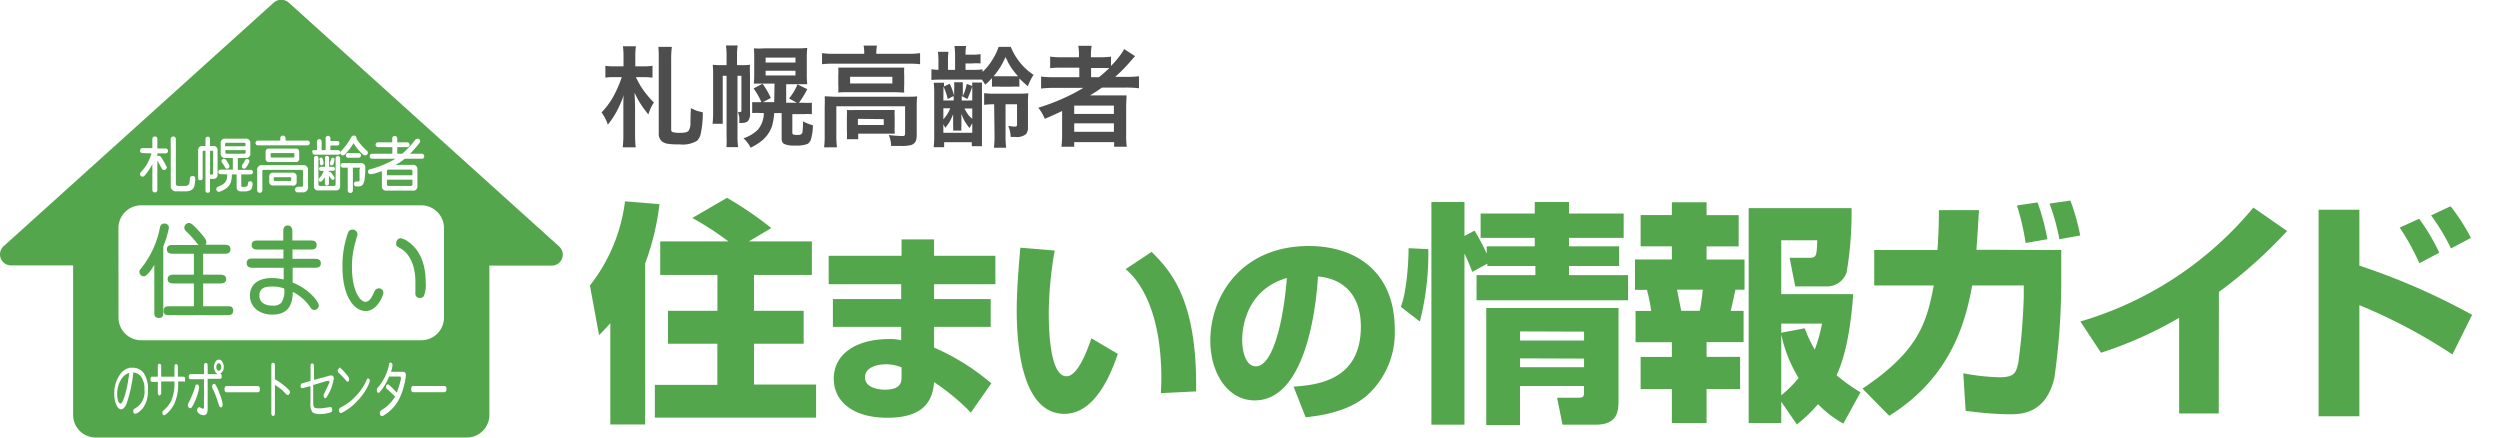
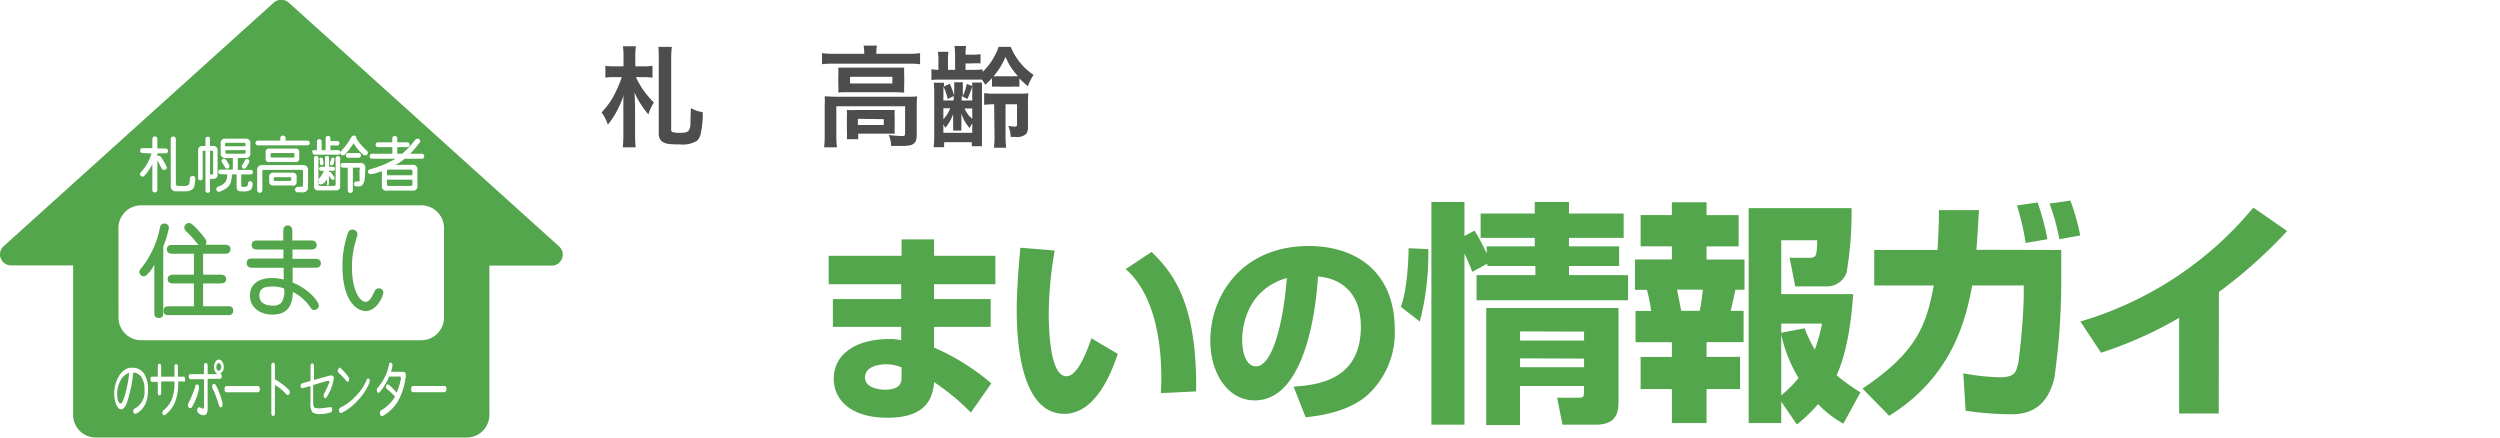
<svg xmlns="http://www.w3.org/2000/svg" id="logo" viewBox="0 0 320 56">
  <defs>
    <style>.cls-1{fill:#53a64b;}.cls-2{fill:#4d4d4d;}</style>
  </defs>
  <title>logo</title>
  <path class="cls-1" d="M49.74,23.8h2.84a.19.19,0,0,0,.21-.21V23H49.53v.58A.19.19,0,0,0,49.74,23.8Z" />
  <path class="cls-1" d="M37.13,22.68H35.19a.13.13,0,0,0-.15.15V23a.14.14,0,0,0,.15.16h1.94a.14.14,0,0,0,.15-.16v-.21A.13.13,0,0,0,37.13,22.68Z" />
  <path class="cls-1" d="M31.44,19.5v-.28H28.85v.28a.17.17,0,0,0,.19.18h2.21C31.38,19.68,31.44,19.62,31.44,19.5Z" />
  <path class="cls-1" d="M31.44,18.47a.17.17,0,0,0-.19-.19H29a.17.17,0,0,0-.19.19v.25h2.59Z" />
  <path class="cls-1" d="M52.79,21.92a.19.19,0,0,0-.21-.21H49.74a.19.19,0,0,0-.21.21v.51h3.26Z" />
  <path class="cls-1" d="M27.08,22.32l.12,0c.05,0,.08,0,.08-.09V19.44c0-.1-.05-.15-.14-.15h-.25v3.07a.38.38,0,0,1,.16,0Z" />
  <path class="cls-1" d="M34.77,20.16h2.78c.08,0,.13,0,.13-.11v-.34c0-.08,0-.12-.13-.12H34.77c-.08,0-.13,0-.13.12v.34C34.64,20.12,34.69,20.16,34.77,20.16Z" />
  <path class="cls-1" d="M21.36,31.91q0,.57.72.57h2.74v2.68H22.18c-.59,0-.72.3-.72.56s.09.56.72.56h2.64V39.2H21.65c-.25,0-.72,0-.72.59s.52.55.72.55h7.5c.23,0,.7,0,.7-.59s-.49-.55-.7-.55H26V36.28h2.23c.59,0,.72-.3.72-.56s-.13-.56-.72-.56H26V32.48H28.8c.58,0,.7-.31.7-.57s-.09-.58-.7-.58H26.29a.57.57,0,0,0,.13-.36c0-.26-.27-.61-.87-1.3l-.12-.13c-.73-.8-1-1-1.26-1a.63.63,0,0,0-.58.59.68.68,0,0,0,.3.53A14.33,14.33,0,0,1,25.11,31l.3.36H22.08C21.49,31.33,21.36,31.64,21.36,31.91Z" />
  <path class="cls-1" d="M18.4,35.37c.37,0,1-.82,1.35-1.48V40c0,.26,0,.7.6.7s.55-.49.55-.7V31.54a12.19,12.19,0,0,0,.72-2.37.55.55,0,0,0-.59-.56c-.21,0-.49.1-.57.58a11.89,11.89,0,0,1-2.34,5.09l-.06.07c-.14.18-.22.28-.22.43A.58.58,0,0,0,18.4,35.37Z" />
  <path class="cls-1" d="M32.31,34.28l4,0,0,1.5a6.06,6.06,0,0,0-1.51-.19c-1.76,0-2.81.84-2.81,2.25s1.16,2.43,2.88,2.43c2.33,0,2.58-1.72,2.61-2.91a6,6,0,0,1,2.3,2.06.54.54,0,0,0,.43.26.6.6,0,0,0,.6-.57c0-.5-1.29-2.14-3.35-2.94l0-1.9,2.91,0c.18,0,.7,0,.7-.57,0-.38-.24-.57-.71-.57l-2.92,0V31.94l2.37,0c.2,0,.72,0,.72-.57s-.51-.59-.73-.59h0l-2.38,0V29.59c0-.63-.36-.73-.58-.73-.58,0-.58.56-.58.74v1.19l-3.33,0c-.2,0-.72,0-.72.56s.5.59.72.59h0l3.35,0,0,1.15-4,0c-.21,0-.7,0-.7.59S32.13,34.27,32.31,34.28ZM36,38.77a1.44,1.44,0,0,1-1.09.35c-.64,0-1.71-.17-1.71-1.3s1.05-1.14,1.67-1.14a4,4,0,0,1,1.5.25A2.65,2.65,0,0,1,36,38.77Z" />
  <path class="cls-1" d="M46.81,39.81c1.48,0,2.26-2,2.26-2.34a.55.55,0,0,0-.57-.56c-.39,0-.51.27-.66.58-.35.8-.67,1.14-1.07,1.14-.69,0-1.72-1.41-1.72-4.45a11.12,11.12,0,0,1,.51-3.41c0-.12.07-.28.11-.42a1.27,1.27,0,0,0,.09-.38.59.59,0,0,0-.39-.53.61.61,0,0,0-.8.28,12.46,12.46,0,0,0-.73,4.48C43.84,38.05,45.38,39.81,46.81,39.81Z" />
-   <path class="cls-1" d="M51.17,31.74c1.27.67,2,2.28,2,4.29,0,.31,0,.7,0,1,0,0,0,.11,0,.19s0,.27,0,.32a.54.54,0,0,0,.54.6.62.62,0,0,0,.52-.21h0a3.48,3.48,0,0,0,.26-1.74c0-2.45-.76-4.23-2.27-5.28a2.54,2.54,0,0,0-.93-.42.6.6,0,0,0-.57.62C50.65,31.46,50.87,31.58,51.17,31.74Z" />
-   <path class="cls-1" d="M71.53,31.51,37,.37A1.46,1.46,0,0,0,35,.37L.47,31.51a1.41,1.41,0,0,0,1,2.46H9.36V53.13A2.89,2.89,0,0,0,12.27,56H59.73a2.89,2.89,0,0,0,2.91-2.87V34h7.92A1.41,1.41,0,0,0,71.53,31.51ZM47.31,21.68a12.45,12.45,0,0,0,3.31-1.36h-3a.28.28,0,0,1-.3-.3c0-.21.11-.33.3-.34h2.6v-.85H48.44a.31.31,0,1,1,0-.61h1.77v-.5a.3.3,0,0,1,.31-.31.3.3,0,0,1,.33.31v.5h1.33a.31.31,0,0,1,0,.61H50.85v.85h.63a11.28,11.28,0,0,0,1.67-1.79.52.52,0,0,1,.3-.14.33.33,0,0,1,.34.33.35.35,0,0,1-.06.17,15.77,15.77,0,0,1-1.24,1.43H54c.19,0,.29.13.3.34a.28.28,0,0,1-.3.3H51.8a6.91,6.91,0,0,1-.68.5l-.49.28h2.19a.54.54,0,0,1,.61.61V23.8a.53.53,0,0,1-.61.6H49.5a.54.54,0,0,1-.62-.6V21.91l-.93.3a3.84,3.84,0,0,1-.51.08c-.22,0-.33-.14-.34-.33A.33.33,0,0,1,47.31,21.68Zm-3.63-2.36A8.63,8.63,0,0,0,45,17.5a.41.41,0,0,1,.33-.15.34.34,0,0,1,.3.3.31.31,0,0,1,0,.1s0,0,0,0A7.26,7.26,0,0,0,47,19.32a.4.4,0,0,1,.09.24.35.35,0,0,1-.31.33.64.64,0,0,1-.3-.09,6.28,6.28,0,0,1-1.22-1.47,9.42,9.42,0,0,1-1.11,1.45.5.5,0,0,1-.27.11.31.31,0,0,1-.31-.3A.39.39,0,0,1,43.68,19.32ZM46,21.46h-.83v2.91a.33.33,0,0,1-.66,0V21.46h-.61a.3.3,0,0,1,0-.6h2.21a.57.57,0,0,1,.65.63,11.06,11.06,0,0,1-.07,1.26,1.76,1.76,0,0,1-.25.87.57.57,0,0,1-.47.24l-.4,0a.34.34,0,0,1-.27-.27c0-.23.13-.35.34-.36h0l.29,0s.06,0,.09-.12a2.07,2.07,0,0,0,0-.47q0-.39,0-1C46.15,21.52,46.1,21.46,46,21.46Zm-1.73-1.57a.28.28,0,0,1,.3-.3h1.34a.3.3,0,1,1,0,.6H44.58A.28.28,0,0,1,44.28,19.89ZM41,23.8h1.73a.21.21,0,0,0,.23-.24V20.29c0-.2.09-.3.28-.3a.27.27,0,0,1,.3.3V23.8a.51.51,0,0,1-.58.57h-2.2a.5.5,0,0,1-.57-.57V20.26a.27.27,0,0,1,.3-.3q.27,0,.27.3v3.3A.21.21,0,0,0,41,23.8Zm.09-1.94a.23.23,0,0,1-.24-.24c0-.17.09-.27.24-.27h.51V20.19c0-.15.1-.23.28-.23a.22.22,0,0,1,.24.23v1.16h.51c.16,0,.24.1.24.27s-.08.23-.24.24H42.1V22h.06a.37.37,0,0,1,.22.09,2.27,2.27,0,0,1,.21.28l.18.26a.32.32,0,0,1,.06.18.22.22,0,0,1-.22.21.24.24,0,0,1-.2-.09l-.19-.27-.12-.17v1a.23.23,0,0,1-.24.25c-.18,0-.27-.09-.28-.25v-.8a3.09,3.09,0,0,1-.36.47.3.3,0,0,1-.21.1A.22.22,0,0,1,40.8,23a.49.49,0,0,1,0-.12,2.45,2.45,0,0,0,.38-.47,3.74,3.74,0,0,0,.26-.53Zm-.21-1.48a.22.22,0,0,1,.21-.22.24.24,0,0,1,.21.16,2.46,2.46,0,0,1,.11.45c0,.1,0,.16,0,.19a.24.24,0,0,1-.47,0,1.61,1.61,0,0,0,0-.26,1,1,0,0,0,0-.21A.3.3,0,0,1,40.86,20.38Zm1.36.58a.22.22,0,0,1,0-.1c0-.1.09-.27.16-.51a.19.19,0,0,1,.2-.16c.14,0,.21.07.22.19s-.08.42-.12.58-.14.2-.24.2S42.22,21.09,42.22,21Zm-2-1.74h.33V18.11a.3.3,0,1,1,.6,0v1.11h.51V17.75a.31.31,0,1,1,.61,0v.3h.88a.26.26,0,0,1,.27.27q0,.29-.27.3h-.88v.6h1a.28.28,0,0,1,.28.31.27.27,0,0,1-.28.27h-3a.26.26,0,0,1-.28-.27C39.9,19.33,40,19.23,40.17,19.22ZM33,18h2.88v-.3a.31.31,0,0,1,.33-.34.33.33,0,0,1,.34.34V18h2.81a.3.3,0,1,1,0,.6H33a.3.3,0,1,1,0-.6Zm5.15,5.9h0l.48,0a.13.13,0,0,0,.15-.15V21.92a.16.16,0,0,0-.18-.18H33.77a.17.17,0,0,0-.19.18v2.43a.33.33,0,0,1-.66,0V21.8a.59.59,0,0,1,.66-.67h5.19a.59.59,0,0,1,.66.67v2.09a.64.64,0,0,1-.72.73l-.7,0a.36.36,0,0,1-.24-.33A.34.34,0,0,1,38.1,23.92Zm-.72-.16H35a.47.47,0,0,1-.54-.53v-.58A.48.48,0,0,1,35,22.1h2.43a.48.48,0,0,1,.54.55v.58A.47.47,0,0,1,37.38,23.76ZM34,20.29v-.82a.4.4,0,0,1,.46-.45h3.38a.4.4,0,0,1,.46.45v.82a.4.4,0,0,1-.46.45H34.47A.4.4,0,0,1,34,20.29Zm-5.79,2a.26.26,0,0,1-.27-.27c0-.2.1-.3.27-.31H29.8V20.22h-.95a.53.53,0,0,1-.6-.6V18.35a.53.53,0,0,1,.6-.6h2.59a.53.53,0,0,1,.6.6v1.27a.53.53,0,0,1-.6.6h-1v1.52H32.1c.17,0,.26.11.27.31a.26.26,0,0,1-.27.27H30.88v1.41a.17.17,0,0,0,.19.19h.18a.69.69,0,0,0,.34-.07c.08,0,.12-.14.15-.35a.27.27,0,0,1,.3-.3q.28,0,.3.39a2.65,2.65,0,0,1-.08.43.54.54,0,0,1-.29.35,1.57,1.57,0,0,1-.72.13h-.4c-.38,0-.56-.19-.56-.58v-1.6h-.61a3.15,3.15,0,0,1-.1.85,1.53,1.53,0,0,1-.22.53,1.64,1.64,0,0,1-.46.45,4.31,4.31,0,0,1-.68.35.53.53,0,0,1-.24.06.39.39,0,0,1-.3-.3.38.38,0,0,1,.24-.37,4.33,4.33,0,0,0,.52-.24A1.22,1.22,0,0,0,29,23a2.31,2.31,0,0,0,.08-.68Zm.13-1.7a.38.38,0,0,1,.3-.27.45.45,0,0,1,.27.11c.07.1.15.22.22.34s.15.24.18.3a.61.61,0,0,1,.06.25.3.3,0,0,1-.31.27.27.27,0,0,1-.24-.13c0-.08-.11-.18-.17-.3s-.12-.18-.16-.26A.52.52,0,0,1,28.35,20.62Zm3.57.06a.18.18,0,0,1,0,.06,3,3,0,0,1-.42.75.32.32,0,0,1-.27.13.29.29,0,0,1-.27-.3l.06-.19a2.8,2.8,0,0,0,.3-.48.37.37,0,0,1,.37-.27C31.83,20.39,31.92,20.49,31.92,20.68Zm-6.55-1.39a.51.51,0,0,1,.58-.57h.36v-.91a.27.27,0,0,1,.3-.28.26.26,0,0,1,.28.28v.91h.39a.51.51,0,0,1,.58.57v3.06a.51.51,0,0,1-.58.57,1.42,1.42,0,0,1-.33,0h-.06V24.4a.25.25,0,0,1-.28.27.26.26,0,0,1-.3-.27V19.29h-.2c-.11,0-.16.05-.16.15V22.8q0,.27-.3.27c-.19,0-.28-.09-.28-.27Zm-3.51-1.46a.33.33,0,0,1,.66,0v5.7c0,.2.1.3.31.3h.91a.57.57,0,0,0,.4-.15c.09-.06.15-.32.18-.79q0-.32.36-.33T25,23a7.09,7.09,0,0,1-.1.71.81.81,0,0,1-.33.57,1.45,1.45,0,0,1-.84.21H22.58a.65.65,0,0,1-.72-.74Zm-3.61,1.79a.28.28,0,0,1-.3-.3q0-.32.3-.33H19.5V17.78a.31.31,0,0,1,.34-.31.29.29,0,0,1,.3.31V19h1.05a.3.3,0,0,1,.31.33.29.29,0,0,1-.31.3H20.14V20a.35.35,0,0,1,.14-.06.44.44,0,0,1,.3.12,5.23,5.23,0,0,1,.38.6,3.38,3.38,0,0,1,.29.55.36.36,0,0,1,.1.23.32.32,0,0,1-.33.31.34.34,0,0,1-.28-.12l-.31-.57-.29-.52v3.79a.29.29,0,0,1-.3.3c-.22,0-.33-.12-.34-.3V21l-.05.1a6.22,6.22,0,0,1-.92,1.35.36.36,0,0,1-.28.16.34.34,0,0,1-.33-.3.66.66,0,0,1,.06-.22A6.78,6.78,0,0,0,18.82,21a7.15,7.15,0,0,0,.56-1.3.13.13,0,0,0,0-.06Zm-3.08,9.57a2.91,2.91,0,0,1,2.91-2.88H53.92a2.91,2.91,0,0,1,2.91,2.88V40.68a2.9,2.9,0,0,1-2.91,2.87H18.08a2.9,2.9,0,0,1-2.91-2.87Zm3.37,22.67a2.33,2.33,0,0,1-1,1.06.65.65,0,0,1-.23.07.2.2,0,0,1-.18-.09.53.53,0,0,1-.06-.24.32.32,0,0,1,.18-.33,2.4,2.4,0,0,0,1.25-2.4,2.75,2.75,0,0,0-.43-1.69,1.42,1.42,0,0,0-1-.54,17.32,17.32,0,0,1-.86,4c-.21.48-.45.72-.69.72s-.43-.18-.6-.54a3.06,3.06,0,0,1-.28-1.34,4.18,4.18,0,0,1,.73-2.58,2.09,2.09,0,0,1,1.25-.86h.38a1.71,1.71,0,0,1,1.46.77A3.69,3.69,0,0,1,18.94,50,4.06,4.06,0,0,1,18.54,51.86Zm5-3h-.72v.21a6.25,6.25,0,0,1-.5,2.66,4,4,0,0,1-1.11,1.36.39.39,0,0,1-.19.09.17.17,0,0,1-.16-.09.42.42,0,0,1-.06-.21.36.36,0,0,1,.12-.31,3.71,3.71,0,0,0,1-1.23,5.32,5.32,0,0,0,.42-2.27v-.21h-1.7v1.44c0,.21-.08.32-.21.34s-.22-.13-.22-.34V48.88h-.72c-.15,0-.22-.11-.22-.34s.07-.33.22-.33h.72V46.89c0-.22.08-.33.22-.33s.2.11.21.33v1.32h1.7V46.92c0-.21.08-.31.22-.31s.22.1.22.31v1.29h.72c.13,0,.2.11.2.33S23.67,48.88,23.54,48.88Zm.76,3.38a.21.21,0,0,1-.18-.12.38.38,0,0,1-.06-.24.57.57,0,0,1,.08-.28,7.13,7.13,0,0,0,.46-1A8.05,8.05,0,0,0,25,49.45c0-.16.09-.24.22-.24s.12,0,.2.12a.49.49,0,0,1,.06.25c0,.05,0,.21-.08.48a7.48,7.48,0,0,1-.8,2A.34.34,0,0,1,24.3,52.26Zm4.2-.42c0,.23-.07.35-.22.35h0c-.1,0-.18-.09-.24-.26-.19-.6-.31-.94-.34-1a6.7,6.7,0,0,0-.41-1,.73.73,0,0,1-.12-.38.39.39,0,0,1,.07-.28.21.21,0,0,1,.16-.09.28.28,0,0,1,.21.13,6.06,6.06,0,0,1,.52,1.16,6.6,6.6,0,0,1,.39,1.34Zm0-4.29a.73.73,0,0,1-.33.34c.14,0,.21.11.22.32s-.09.33-.23.33H26.58v3.87c0,.51-.16.77-.5.79a1,1,0,0,1-.7-.3.46.46,0,0,1-.15-.34.41.41,0,0,1,.07-.25c.05-.08.1-.12.17-.12a.34.34,0,0,1,.13,0,.92.92,0,0,0,.39.18c.07,0,.11-.09.12-.22V48.54H24.4q-.24,0-.24-.33c0-.22.08-.32.24-.32h1.71V46.81c0-.23.08-.35.24-.35s.23.12.23.35v1.08h1.28a.73.73,0,0,1-.33-.34,1.21,1.21,0,0,1-.14-.58,1.13,1.13,0,0,1,.19-.65.48.48,0,0,1,.88,0,1.13,1.13,0,0,1,.18.65A1.21,1.21,0,0,1,28.51,47.55ZM33,50.21h-4c-.17,0-.26-.13-.26-.39s.09-.4.26-.4h4c.18,0,.26.14.26.4S33.19,50.21,33,50.21Zm4,.25c0,.07-.08.1-.18.1s-.1,0-.19-.11L36.19,50a5.6,5.6,0,0,0-1-.72V52.9c0,.22-.07.33-.22.34s-.24-.12-.24-.34V46.77c0-.23.07-.34.22-.34s.24.11.24.34v1.77A8.54,8.54,0,0,1,37,49.93a.42.42,0,0,1,.12.3A.7.7,0,0,1,37,50.46Zm5-1.7-.16,0-1.75.52v2.22c0,.38.07.61.2.7a2.21,2.21,0,0,0,.66.07,4.86,4.86,0,0,0,.78-.09l.57-.07a.2.2,0,0,1,.15.06.37.37,0,0,1,.07.27q0,.28-.18.33A4.17,4.17,0,0,1,41,53a1.7,1.7,0,0,1-1-.22,1.82,1.82,0,0,1-.26-1.21V49.42l-1.05.27c-.11,0-.17-.07-.21-.19s0-.09,0-.15.06-.26.18-.28l1.09-.31v-1.9c0-.23.07-.34.2-.34s.24.11.24.34v1.77l1.83-.5a1.18,1.18,0,0,1,.36-.07c.24,0,.35.13.35.39a6,6,0,0,1-.89,2.33c-.06.12-.12.18-.19.19a.18.18,0,0,1-.16-.09.44.44,0,0,1-.06-.25.54.54,0,0,1,.07-.26c.26-.52.48-1,.66-1.4a.27.27,0,0,0,0-.12A.08.08,0,0,0,42.06,48.76Zm1.34-1.59a.18.18,0,0,1,.16-.11s.07,0,.11.08a6.28,6.28,0,0,1,1,1.13.46.46,0,0,1,.08.27.39.39,0,0,1-.11.31l-.09,0a.24.24,0,0,1-.16-.09,9.73,9.73,0,0,0-1-1.06.42.42,0,0,1-.11-.31A.54.54,0,0,1,43.4,47.17ZM47.28,49a7.22,7.22,0,0,1-1.57,2.35,6.87,6.87,0,0,1-2,1.51l-.11,0a.28.28,0,0,1-.21-.22s0-.09,0-.15a.38.38,0,0,1,.22-.34,6.4,6.4,0,0,0,1.89-1.41,6.52,6.52,0,0,0,1.43-2.11c.05-.12.11-.19.18-.19a.23.23,0,0,1,.2.15.41.41,0,0,1,0,.19A.5.5,0,0,1,47.28,49Zm4.61-.49a8.32,8.32,0,0,1-1,2.93A5.35,5.35,0,0,1,49,53.24a.3.3,0,0,1-.14,0,.19.19,0,0,1-.16-.09.48.48,0,0,1,.1-.64,4.87,4.87,0,0,0,1.77-1.75q-.72-.73-1-.93a.44.44,0,0,1-.16-.33.32.32,0,0,1,.09-.24.14.14,0,0,1,.12-.06.35.35,0,0,1,.16.06,9,9,0,0,1,1,1,10.84,10.84,0,0,0,.54-1.76s0-.07,0-.1,0-.2-.13-.2H49.8a6.64,6.64,0,0,1-1.21,2,.16.16,0,0,1-.28,0,.54.54,0,0,1-.08-.28.36.36,0,0,1,.1-.27,6.37,6.37,0,0,0,1.47-3q0-.24.21-.24a.21.21,0,0,1,.17.12.37.37,0,0,1,.06.21,4.2,4.2,0,0,1-.19.85h1.39a.79.79,0,0,1,.34.05c.11.06.17.19.17.4A2,2,0,0,1,51.89,48.52Zm5,1.69h-4c-.17,0-.26-.13-.26-.39s.09-.4.26-.4h4c.18,0,.26.14.26.4S57,50.21,56.84,50.21Z" />
+   <path class="cls-1" d="M71.53,31.51,37,.37A1.46,1.46,0,0,0,35,.37L.47,31.51a1.41,1.41,0,0,0,1,2.46H9.36V53.13A2.89,2.89,0,0,0,12.27,56H59.73a2.89,2.89,0,0,0,2.91-2.87V34h7.92A1.41,1.41,0,0,0,71.53,31.51ZM47.31,21.68a12.45,12.45,0,0,0,3.31-1.36h-3a.28.28,0,0,1-.3-.3c0-.21.11-.33.3-.34h2.6v-.85H48.44a.31.31,0,1,1,0-.61h1.77v-.5a.3.3,0,0,1,.31-.31.3.3,0,0,1,.33.31v.5h1.33a.31.31,0,0,1,0,.61H50.85v.85h.63a11.28,11.28,0,0,0,1.67-1.79.52.52,0,0,1,.3-.14.33.33,0,0,1,.34.33.35.35,0,0,1-.06.17,15.77,15.77,0,0,1-1.24,1.43H54c.19,0,.29.13.3.34a.28.28,0,0,1-.3.3H51.8a6.91,6.91,0,0,1-.68.5l-.49.28h2.19a.54.54,0,0,1,.61.61V23.8a.53.53,0,0,1-.61.6H49.5a.54.54,0,0,1-.62-.6V21.91l-.93.3a3.84,3.84,0,0,1-.51.08c-.22,0-.33-.14-.34-.33A.33.33,0,0,1,47.31,21.68Zm-3.63-2.36A8.63,8.63,0,0,0,45,17.5a.41.41,0,0,1,.33-.15.34.34,0,0,1,.3.3.31.31,0,0,1,0,.1s0,0,0,0A7.26,7.26,0,0,0,47,19.32a.4.4,0,0,1,.09.24.35.35,0,0,1-.31.33.64.64,0,0,1-.3-.09,6.28,6.28,0,0,1-1.22-1.47,9.42,9.42,0,0,1-1.11,1.45.5.5,0,0,1-.27.11.31.31,0,0,1-.31-.3A.39.39,0,0,1,43.68,19.32ZM46,21.46h-.83v2.91a.33.33,0,0,1-.66,0V21.46h-.61a.3.3,0,0,1,0-.6h2.21a.57.57,0,0,1,.65.63,11.06,11.06,0,0,1-.07,1.26,1.76,1.76,0,0,1-.25.87.57.57,0,0,1-.47.24l-.4,0a.34.34,0,0,1-.27-.27c0-.23.13-.35.34-.36h0l.29,0s.06,0,.09-.12a2.07,2.07,0,0,0,0-.47q0-.39,0-1C46.15,21.52,46.1,21.46,46,21.46Zm-1.73-1.57a.28.28,0,0,1,.3-.3h1.34a.3.3,0,1,1,0,.6H44.58A.28.28,0,0,1,44.28,19.89ZM41,23.8h1.73a.21.21,0,0,0,.23-.24V20.29c0-.2.09-.3.28-.3a.27.27,0,0,1,.3.3V23.8a.51.51,0,0,1-.58.57h-2.2a.5.5,0,0,1-.57-.57V20.26a.27.27,0,0,1,.3-.3q.27,0,.27.3v3.3A.21.21,0,0,0,41,23.8Zm.09-1.94a.23.23,0,0,1-.24-.24c0-.17.09-.27.24-.27h.51V20.19c0-.15.1-.23.28-.23a.22.22,0,0,1,.24.23v1.16h.51c.16,0,.24.1.24.27s-.08.23-.24.24H42.1V22h.06a.37.37,0,0,1,.22.09,2.27,2.27,0,0,1,.21.28l.18.26a.32.32,0,0,1,.06.18.22.22,0,0,1-.22.21.24.24,0,0,1-.2-.09l-.19-.27-.12-.17v1a.23.23,0,0,1-.24.25v-.8a3.09,3.09,0,0,1-.36.47.3.3,0,0,1-.21.1A.22.22,0,0,1,40.8,23a.49.49,0,0,1,0-.12,2.45,2.45,0,0,0,.38-.47,3.74,3.74,0,0,0,.26-.53Zm-.21-1.48a.22.22,0,0,1,.21-.22.24.24,0,0,1,.21.16,2.46,2.46,0,0,1,.11.45c0,.1,0,.16,0,.19a.24.24,0,0,1-.47,0,1.61,1.61,0,0,0,0-.26,1,1,0,0,0,0-.21A.3.3,0,0,1,40.86,20.38Zm1.36.58a.22.22,0,0,1,0-.1c0-.1.09-.27.16-.51a.19.19,0,0,1,.2-.16c.14,0,.21.07.22.19s-.08.42-.12.58-.14.2-.24.2S42.22,21.09,42.22,21Zm-2-1.74h.33V18.11a.3.3,0,1,1,.6,0v1.11h.51V17.75a.31.31,0,1,1,.61,0v.3h.88a.26.26,0,0,1,.27.27q0,.29-.27.3h-.88v.6h1a.28.28,0,0,1,.28.31.27.27,0,0,1-.28.27h-3a.26.26,0,0,1-.28-.27C39.9,19.33,40,19.23,40.17,19.22ZM33,18h2.88v-.3a.31.31,0,0,1,.33-.34.33.33,0,0,1,.34.34V18h2.81a.3.3,0,1,1,0,.6H33a.3.3,0,1,1,0-.6Zm5.15,5.9h0l.48,0a.13.13,0,0,0,.15-.15V21.92a.16.16,0,0,0-.18-.18H33.77a.17.17,0,0,0-.19.18v2.43a.33.33,0,0,1-.66,0V21.8a.59.59,0,0,1,.66-.67h5.19a.59.59,0,0,1,.66.67v2.09a.64.64,0,0,1-.72.73l-.7,0a.36.36,0,0,1-.24-.33A.34.34,0,0,1,38.1,23.92Zm-.72-.16H35a.47.47,0,0,1-.54-.53v-.58A.48.48,0,0,1,35,22.1h2.43a.48.48,0,0,1,.54.55v.58A.47.47,0,0,1,37.38,23.76ZM34,20.29v-.82a.4.4,0,0,1,.46-.45h3.38a.4.4,0,0,1,.46.45v.82a.4.4,0,0,1-.46.45H34.47A.4.4,0,0,1,34,20.29Zm-5.79,2a.26.26,0,0,1-.27-.27c0-.2.1-.3.27-.31H29.8V20.22h-.95a.53.53,0,0,1-.6-.6V18.35a.53.53,0,0,1,.6-.6h2.59a.53.53,0,0,1,.6.6v1.27a.53.53,0,0,1-.6.6h-1v1.52H32.1c.17,0,.26.11.27.31a.26.26,0,0,1-.27.27H30.88v1.41a.17.17,0,0,0,.19.19h.18a.69.69,0,0,0,.34-.07c.08,0,.12-.14.15-.35a.27.27,0,0,1,.3-.3q.28,0,.3.39a2.65,2.65,0,0,1-.08.43.54.54,0,0,1-.29.35,1.57,1.57,0,0,1-.72.13h-.4c-.38,0-.56-.19-.56-.58v-1.6h-.61a3.15,3.15,0,0,1-.1.85,1.53,1.53,0,0,1-.22.53,1.64,1.64,0,0,1-.46.45,4.31,4.31,0,0,1-.68.35.53.53,0,0,1-.24.06.39.39,0,0,1-.3-.3.38.38,0,0,1,.24-.37,4.33,4.33,0,0,0,.52-.24A1.22,1.22,0,0,0,29,23a2.31,2.31,0,0,0,.08-.68Zm.13-1.7a.38.38,0,0,1,.3-.27.45.45,0,0,1,.27.11c.07.1.15.22.22.34s.15.24.18.3a.61.61,0,0,1,.06.25.3.3,0,0,1-.31.27.27.27,0,0,1-.24-.13c0-.08-.11-.18-.17-.3s-.12-.18-.16-.26A.52.52,0,0,1,28.35,20.62Zm3.57.06a.18.18,0,0,1,0,.06,3,3,0,0,1-.42.75.32.32,0,0,1-.27.13.29.29,0,0,1-.27-.3l.06-.19a2.8,2.8,0,0,0,.3-.48.37.37,0,0,1,.37-.27C31.83,20.39,31.92,20.49,31.92,20.68Zm-6.55-1.39a.51.51,0,0,1,.58-.57h.36v-.91a.27.27,0,0,1,.3-.28.26.26,0,0,1,.28.28v.91h.39a.51.51,0,0,1,.58.57v3.06a.51.51,0,0,1-.58.57,1.42,1.42,0,0,1-.33,0h-.06V24.4a.25.25,0,0,1-.28.27.26.26,0,0,1-.3-.27V19.29h-.2c-.11,0-.16.05-.16.15V22.8q0,.27-.3.27c-.19,0-.28-.09-.28-.27Zm-3.51-1.46a.33.33,0,0,1,.66,0v5.7c0,.2.1.3.31.3h.91a.57.57,0,0,0,.4-.15c.09-.06.15-.32.18-.79q0-.32.36-.33T25,23a7.09,7.09,0,0,1-.1.71.81.81,0,0,1-.33.57,1.45,1.45,0,0,1-.84.21H22.58a.65.65,0,0,1-.72-.74Zm-3.61,1.79a.28.28,0,0,1-.3-.3q0-.32.3-.33H19.5V17.78a.31.31,0,0,1,.34-.31.29.29,0,0,1,.3.31V19h1.05a.3.3,0,0,1,.31.33.29.29,0,0,1-.31.3H20.14V20a.35.35,0,0,1,.14-.06.44.44,0,0,1,.3.12,5.23,5.23,0,0,1,.38.6,3.38,3.38,0,0,1,.29.55.36.36,0,0,1,.1.23.32.32,0,0,1-.33.31.34.34,0,0,1-.28-.12l-.31-.57-.29-.52v3.79a.29.29,0,0,1-.3.3c-.22,0-.33-.12-.34-.3V21l-.05.1a6.22,6.22,0,0,1-.92,1.35.36.36,0,0,1-.28.16.34.34,0,0,1-.33-.3.66.66,0,0,1,.06-.22A6.78,6.78,0,0,0,18.82,21a7.15,7.15,0,0,0,.56-1.3.13.13,0,0,0,0-.06Zm-3.08,9.57a2.91,2.91,0,0,1,2.91-2.88H53.92a2.91,2.91,0,0,1,2.91,2.88V40.68a2.9,2.9,0,0,1-2.91,2.87H18.08a2.9,2.9,0,0,1-2.91-2.87Zm3.37,22.67a2.33,2.33,0,0,1-1,1.06.65.65,0,0,1-.23.07.2.2,0,0,1-.18-.09.53.53,0,0,1-.06-.24.32.32,0,0,1,.18-.33,2.4,2.4,0,0,0,1.25-2.4,2.75,2.75,0,0,0-.43-1.69,1.42,1.42,0,0,0-1-.54,17.32,17.32,0,0,1-.86,4c-.21.48-.45.72-.69.72s-.43-.18-.6-.54a3.06,3.06,0,0,1-.28-1.34,4.18,4.18,0,0,1,.73-2.58,2.09,2.09,0,0,1,1.25-.86h.38a1.71,1.71,0,0,1,1.46.77A3.69,3.69,0,0,1,18.94,50,4.06,4.06,0,0,1,18.54,51.86Zm5-3h-.72v.21a6.25,6.25,0,0,1-.5,2.66,4,4,0,0,1-1.11,1.36.39.39,0,0,1-.19.09.17.17,0,0,1-.16-.09.42.42,0,0,1-.06-.21.36.36,0,0,1,.12-.31,3.71,3.71,0,0,0,1-1.23,5.32,5.32,0,0,0,.42-2.27v-.21h-1.7v1.44c0,.21-.08.32-.21.34s-.22-.13-.22-.34V48.88h-.72c-.15,0-.22-.11-.22-.34s.07-.33.22-.33h.72V46.89c0-.22.08-.33.22-.33s.2.11.21.33v1.32h1.7V46.92c0-.21.08-.31.22-.31s.22.1.22.31v1.29h.72c.13,0,.2.11.2.33S23.67,48.88,23.54,48.88Zm.76,3.38a.21.21,0,0,1-.18-.12.38.38,0,0,1-.06-.24.57.57,0,0,1,.08-.28,7.13,7.13,0,0,0,.46-1A8.05,8.05,0,0,0,25,49.45c0-.16.09-.24.22-.24s.12,0,.2.12a.49.49,0,0,1,.06.25c0,.05,0,.21-.08.48a7.48,7.48,0,0,1-.8,2A.34.34,0,0,1,24.3,52.26Zm4.2-.42c0,.23-.07.35-.22.35h0c-.1,0-.18-.09-.24-.26-.19-.6-.31-.94-.34-1a6.7,6.7,0,0,0-.41-1,.73.73,0,0,1-.12-.38.39.39,0,0,1,.07-.28.21.21,0,0,1,.16-.09.28.28,0,0,1,.21.13,6.06,6.06,0,0,1,.52,1.16,6.6,6.6,0,0,1,.39,1.34Zm0-4.29a.73.73,0,0,1-.33.34c.14,0,.21.11.22.32s-.09.33-.23.33H26.58v3.87c0,.51-.16.77-.5.79a1,1,0,0,1-.7-.3.46.46,0,0,1-.15-.34.41.41,0,0,1,.07-.25c.05-.08.1-.12.17-.12a.34.34,0,0,1,.13,0,.92.92,0,0,0,.39.18c.07,0,.11-.09.12-.22V48.54H24.4q-.24,0-.24-.33c0-.22.08-.32.24-.32h1.71V46.81c0-.23.08-.35.24-.35s.23.12.23.35v1.08h1.28a.73.73,0,0,1-.33-.34,1.21,1.21,0,0,1-.14-.58,1.13,1.13,0,0,1,.19-.65.48.48,0,0,1,.88,0,1.13,1.13,0,0,1,.18.65A1.21,1.21,0,0,1,28.51,47.55ZM33,50.21h-4c-.17,0-.26-.13-.26-.39s.09-.4.26-.4h4c.18,0,.26.14.26.4S33.19,50.21,33,50.21Zm4,.25c0,.07-.08.1-.18.1s-.1,0-.19-.11L36.19,50a5.6,5.6,0,0,0-1-.72V52.9c0,.22-.07.33-.22.34s-.24-.12-.24-.34V46.77c0-.23.07-.34.22-.34s.24.11.24.34v1.77A8.54,8.54,0,0,1,37,49.93a.42.42,0,0,1,.12.3A.7.7,0,0,1,37,50.46Zm5-1.7-.16,0-1.75.52v2.22c0,.38.07.61.2.7a2.21,2.21,0,0,0,.66.07,4.86,4.86,0,0,0,.78-.09l.57-.07a.2.2,0,0,1,.15.06.37.37,0,0,1,.07.27q0,.28-.18.33A4.17,4.17,0,0,1,41,53a1.7,1.7,0,0,1-1-.22,1.82,1.82,0,0,1-.26-1.21V49.42l-1.05.27c-.11,0-.17-.07-.21-.19s0-.09,0-.15.06-.26.18-.28l1.09-.31v-1.9c0-.23.07-.34.2-.34s.24.11.24.34v1.77l1.83-.5a1.18,1.18,0,0,1,.36-.07c.24,0,.35.13.35.39a6,6,0,0,1-.89,2.33c-.06.12-.12.18-.19.19a.18.18,0,0,1-.16-.09.44.44,0,0,1-.06-.25.54.54,0,0,1,.07-.26c.26-.52.48-1,.66-1.4a.27.27,0,0,0,0-.12A.08.08,0,0,0,42.06,48.76Zm1.34-1.59a.18.18,0,0,1,.16-.11s.07,0,.11.08a6.28,6.28,0,0,1,1,1.13.46.46,0,0,1,.08.27.39.39,0,0,1-.11.31l-.09,0a.24.24,0,0,1-.16-.09,9.73,9.73,0,0,0-1-1.06.42.42,0,0,1-.11-.31A.54.54,0,0,1,43.4,47.17ZM47.28,49a7.22,7.22,0,0,1-1.57,2.35,6.87,6.87,0,0,1-2,1.51l-.11,0a.28.28,0,0,1-.21-.22s0-.09,0-.15a.38.38,0,0,1,.22-.34,6.4,6.4,0,0,0,1.89-1.41,6.52,6.52,0,0,0,1.43-2.11c.05-.12.11-.19.18-.19a.23.23,0,0,1,.2.15.41.41,0,0,1,0,.19A.5.5,0,0,1,47.28,49Zm4.61-.49a8.32,8.32,0,0,1-1,2.93A5.35,5.35,0,0,1,49,53.24a.3.3,0,0,1-.14,0,.19.19,0,0,1-.16-.09.48.48,0,0,1,.1-.64,4.87,4.87,0,0,0,1.77-1.75q-.72-.73-1-.93a.44.44,0,0,1-.16-.33.32.32,0,0,1,.09-.24.14.14,0,0,1,.12-.06.35.35,0,0,1,.16.06,9,9,0,0,1,1,1,10.84,10.84,0,0,0,.54-1.76s0-.07,0-.1,0-.2-.13-.2H49.8a6.64,6.64,0,0,1-1.21,2,.16.16,0,0,1-.28,0,.54.54,0,0,1-.08-.28.36.36,0,0,1,.1-.27,6.37,6.37,0,0,0,1.47-3q0-.24.21-.24a.21.21,0,0,1,.17.12.37.37,0,0,1,.06.21,4.2,4.2,0,0,1-.19.85h1.39a.79.79,0,0,1,.34.05c.11.06.17.19.17.4A2,2,0,0,1,51.89,48.52Zm5,1.69h-4c-.17,0-.26-.13-.26-.39s.09-.4.26-.4h4c.18,0,.26.14.26.4S57,50.21,56.84,50.21Z" />
  <path class="cls-1" d="M15.44,48.68A3.44,3.44,0,0,0,15,50.41v.09a2.73,2.73,0,0,0,.09.72c.08.27.2.42.35.44s.36-.43.59-1.21a17.19,17.19,0,0,0,.51-2.72A1.86,1.86,0,0,0,15.44,48.68Z" />
  <path class="cls-1" d="M28,46.49a.27.27,0,0,0-.22.15.58.58,0,0,0-.09.33.59.59,0,0,0,.09.34.27.27,0,0,0,.22.15.25.25,0,0,0,.22-.15.53.53,0,0,0,.1-.34.52.52,0,0,0-.1-.33A.25.25,0,0,0,28,46.49Z" />
  <path class="cls-2" d="M81.39,9.87c.24.49.47.91.68,1.25a11.89,11.89,0,0,0,1.63,2,4,4,0,0,0-.35.61,6.24,6.24,0,0,0-.36.92c-.34-.42-.63-.8-.86-1.15a10.65,10.65,0,0,1-.9-1.63c0,.37.06,1.14.06,2.3v3.17a13.72,13.72,0,0,0,.08,1.52H79.71a13,13,0,0,0,.08-1.52v-2.9c0-.26,0-.66,0-1.19s0-.82.08-1.15a14.81,14.81,0,0,1-1,2.28,11.1,11.1,0,0,1-1.07,1.58A5.37,5.37,0,0,0,77,14.39a9.8,9.8,0,0,0,1.79-2.58,15.21,15.21,0,0,0,.8-1.94h-1.1a6.38,6.38,0,0,0-1,.07V8.42a5.73,5.73,0,0,0,1.09.07h1.23V7.19a8.34,8.34,0,0,0-.08-1.27h1.67a8.59,8.59,0,0,0-.08,1.28V8.49h1.07a7.08,7.08,0,0,0,1.13-.07V9.94a10,10,0,0,0-1.09-.07ZM86,6a11.73,11.73,0,0,0-.09,1.58v9a.31.31,0,0,0,.19.33,3.56,3.56,0,0,0,1.05.09c.52,0,.85-.09,1-.28a1.81,1.81,0,0,0,.23-.88c0-.43,0-1.09.06-2a6.05,6.05,0,0,0,.81.36l.71.18a12.77,12.77,0,0,1-.29,2.85,1.81,1.81,0,0,1-.45.79,3.54,3.54,0,0,1-2.23.46,8.94,8.94,0,0,1-1.54-.08,1.5,1.5,0,0,1-.8-.37,1.31,1.31,0,0,1-.33-1V7.57A14.86,14.86,0,0,0,84.27,6Z" />
-   <path class="cls-2" d="M93,9.7h-.49v4.72c0,.65,0,1.13,0,1.43h-1.3a13.33,13.33,0,0,0,.07-1.51V9.57a12.3,12.3,0,0,0-.05-1.28,11.1,11.1,0,0,0,1.15.05H93V7.13a8.46,8.46,0,0,0-.08-1.31h1.5a7.93,7.93,0,0,0-.08,1.31V8.34H95a8.7,8.7,0,0,0,1-.05,10.32,10.32,0,0,0,0,1.19v5a1.41,1.41,0,0,1-.25,1,.83.83,0,0,1-.38.21,2.3,2.3,0,0,1-.53.05h-.21c0-.3,0-.54,0-.72a2.57,2.57,0,0,0-.19-.67l.24,0c.15,0,.22-.07.22-.19V9.7h-.5v7.78a9.06,9.06,0,0,0,.08,1.35h-1.5A8.72,8.72,0,0,0,93,17.49Zm6.14,1H97.75c-.47,0-.89,0-1.26,0a11.79,11.79,0,0,0,.05-1.2V7.38c0-.44,0-.84-.05-1.19a11.22,11.22,0,0,0,1.32,0H102a10.64,10.64,0,0,0,1.33-.06,11.57,11.57,0,0,0-.06,1.26V9.55a10.26,10.26,0,0,0,.06,1.23c-.35,0-.76,0-1.24,0h-1.46v2.37H102l-1-.54a7.59,7.59,0,0,0,1.08-1.81l1.25.61a10.48,10.48,0,0,1-1.07,1.74h.5a7.93,7.93,0,0,0,1.16,0v1.46a8.72,8.72,0,0,0-1.06,0h-1.44V17a.21.21,0,0,0,.11.21,1.47,1.47,0,0,0,.52.06,1,1,0,0,0,.47-.07.43.43,0,0,0,.2-.35,9.52,9.52,0,0,0,.06-1.32,5.42,5.42,0,0,0,1.27.5,6.4,6.4,0,0,1-.26,1.84,1.07,1.07,0,0,1-.42.55,4,4,0,0,1-1.62.21,3.07,3.07,0,0,1-1.37-.2.62.62,0,0,1-.28-.34,1.32,1.32,0,0,1-.05-.39V14.47h-.95a8.71,8.71,0,0,1-.27,1.63A4.12,4.12,0,0,1,97.53,18a7,7,0,0,1-1.45.9,4.24,4.24,0,0,0-.91-1.2A4.82,4.82,0,0,0,97,16.61a3.36,3.36,0,0,0,.77-2.14h-.37a8.26,8.26,0,0,0-1.12,0V13.07a10.14,10.14,0,0,0,1.11,0h.07a9.26,9.26,0,0,0-1-1.75l1.15-.6a11.46,11.46,0,0,1,1.06,1.82l-1,.53h1.43ZM98,7.37V8h3.82V7.37Zm0,1.68v.61h3.82V9.05Z" />
  <path class="cls-2" d="M110.62,6.89V6.72a4.33,4.33,0,0,0-.08-.88h1.71a4.45,4.45,0,0,0-.08.87v.18h4.14a9.7,9.7,0,0,0,1.46-.09V8.22a11.64,11.64,0,0,0-1.46-.07h-9.65a11.29,11.29,0,0,0-1.44.07V6.8a10.16,10.16,0,0,0,1.51.09Zm-5.06,5.44c.39,0,.87.05,1.46.05h9c.61,0,1.07,0,1.38-.05a11.5,11.5,0,0,0-.06,1.25v3.57a2.78,2.78,0,0,1-.09.84,1,1,0,0,1-.65.58,4.78,4.78,0,0,1-1.29.11c-.23,0-.5,0-.8,0l-.45,0a3.37,3.37,0,0,0-.3-1.39c.77.08,1.35.12,1.76.12a.38.38,0,0,0,.27-.07.3.3,0,0,0,.06-.22V13.6h-8.8v3.71a12.73,12.73,0,0,0,.08,1.55h-1.65a10.32,10.32,0,0,0,.08-1.54V13.59A11.57,11.57,0,0,0,105.56,12.33Zm1.74-3.68c.34,0,.8,0,1.37,0h5.81c.5,0,.92,0,1.26,0a9.57,9.57,0,0,0,0,1v1.2a8.63,8.63,0,0,0,0,1c-.31,0-.75-.05-1.33-.05h-5.78c-.54,0-1,0-1.33.05a8,8,0,0,0,0-1V9.65A8.43,8.43,0,0,0,107.3,8.65Zm7.23,8.46c-.3,0-.69,0-1.16,0h-3.52v.71H108.4a8.82,8.82,0,0,0,0-1.15V15a7.54,7.54,0,0,0,0-.92,11.18,11.18,0,0,0,1.13,0h3.85c.44,0,.82,0,1.14,0a7.18,7.18,0,0,0,0,.9v1.17A9,9,0,0,0,114.53,17.11Zm-5.72-7.28v.85h5.41V9.83Zm1,5.38V16h3.31v-.75Z" />
  <path class="cls-2" d="M123.59,8.94h1a8.84,8.84,0,0,0,1.18-.06V9.2a7.6,7.6,0,0,0,1.43-1.84A6.63,6.63,0,0,0,127.82,6h1.56a7.84,7.84,0,0,0,1.18,2,7.38,7.38,0,0,0,1.74,1.58,6.64,6.64,0,0,0-.73,1.46,14,14,0,0,1-1.09-1V11.1a9.64,9.64,0,0,0-1.13,0h-1.23a10.63,10.63,0,0,0-1.15,0V10a7.71,7.71,0,0,1-.86.84,6.1,6.1,0,0,0-.43-.65q-.42,0-1.11,0h-3.86c-.59,0-1.08,0-1.49.05V8.86a7,7,0,0,0,.9.08V7.86a8.33,8.33,0,0,0-.07-1.23h1.35a9,9,0,0,0-.06,1.23V8.94h.91V7.3a8.92,8.92,0,0,0-.08-1.41h1.49A6.91,6.91,0,0,0,123.59,7h.82a7,7,0,0,0,1.1-.07V8.12a8,8,0,0,0-1.12,0h-.8Zm.85,2.07q0-.24,0-.45h1.25c0,.3,0,.73,0,1.3v5.33c0,.68,0,1.19,0,1.52h-1.3V18.2h-3.54v.64h-1.34a12.83,12.83,0,0,0,.07-1.58V12a12.29,12.29,0,0,0-.06-1.41h1.31q0,.21,0,.48l.74-.35a9,9,0,0,1,.56,1.54v-.58a10.28,10.28,0,0,0,0-1.15h1.11c0,.25,0,.64,0,1.15v.61a5.72,5.72,0,0,0,.5-1.55Zm-3.69,1.85h1.32v-.57l-.76.39a7.48,7.48,0,0,0-.55-1.61c0,.26,0,.5,0,.71Zm0,1v1.41a4.49,4.49,0,0,0,.88-1.41h-.88Zm0,2V17h3.7V15.77l-.12.21-.23.41a8.48,8.48,0,0,1-.59-.82,7.45,7.45,0,0,1-.45-1,4.58,4.58,0,0,0,0,.53v1a3.57,3.57,0,0,0,0,.62H122a3.92,3.92,0,0,0,0-.63v-1c0-.15,0-.31,0-.46a8.85,8.85,0,0,1-.38.83,4.81,4.81,0,0,1-.64.91A3.52,3.52,0,0,0,120.75,15.9Zm3.7-3v-1.1c0-.26,0-.5,0-.72a5.8,5.8,0,0,1-.21.63c-.16.43-.3.76-.41,1l-.73-.37v.57Zm0,2.35V13.88h-1a6.58,6.58,0,0,0,.52.86A4.69,4.69,0,0,0,124.45,15.21Zm2.8-1.86h-.1a9.22,9.22,0,0,0-1.18.07v-1.5a8.8,8.8,0,0,0,1.35.07h3a11.11,11.11,0,0,0,1.31-.05,11.27,11.27,0,0,0-.05,1.36v2.94a1.42,1.42,0,0,1-.23.91,1.86,1.86,0,0,1-1.4.38l-.59,0a3.49,3.49,0,0,0-.3-1.39l.2,0a3.63,3.63,0,0,0,.64.06.23.23,0,0,0,.28-.28V13.35h-1.47v4a11.56,11.56,0,0,0,.08,1.56h-1.57a11.45,11.45,0,0,0,.08-1.56Zm-.07-3.59c.18,0,.5,0,1,0h1.19c.42,0,.74,0,.94,0-.12-.13-.23-.25-.32-.37a8.16,8.16,0,0,1-1-1.49c0-.09-.15-.29-.29-.6A9.42,9.42,0,0,1,127.18,9.76Z" />
-   <path class="cls-2" d="M138.67,11.25h-3.73a12.22,12.22,0,0,0-1.68.09V9.8a12.22,12.22,0,0,0,1.7.08h3.19V8.66H136a14.46,14.46,0,0,0-1.58.06V7.25a11.39,11.39,0,0,0,1.64.08h2.05V7.09a6.58,6.58,0,0,0-.09-1.23h1.71a6.44,6.44,0,0,0-.09,1.23v.24h1a11.52,11.52,0,0,0,1.57-.08V8.44A12.4,12.4,0,0,0,143.44,7a6.33,6.33,0,0,0,.46-.72l1.39.91c-.1.1-.25.27-.46.51a20,20,0,0,1-2.09,2.14h1.45a12.15,12.15,0,0,0,1.6-.08v1.54a12.6,12.6,0,0,0-1.74-.09h-3c-.43.31-.94.65-1.52,1h3.2c.64,0,1.13,0,1.47,0,0,.33-.05.84-.05,1.53v3.47a9.67,9.67,0,0,0,.08,1.57h-1.62v-.59H137.5v.59h-1.63a13.59,13.59,0,0,0,.08-1.57V15c0-.34,0-.61,0-.79q-.93.45-2.22,1a5.5,5.5,0,0,0-.83-1.42,26.4,26.4,0,0,0,3.59-1.38A21.83,21.83,0,0,0,138.67,11.25Zm-1.17,2.27v1.06h5.08V13.52Zm0,2.27v1.08h5.08V15.79Zm3.16-5.91A15.78,15.78,0,0,0,142,8.7c-.31,0-.7,0-1.18,0h-1.16V9.88Z" />
-   <path class="cls-1" d="M78.12,41.37c-.72.81-1,1.08-1.44,1.53l-1.17-6.36A21.73,21.73,0,0,0,80,25.77l4.41.36a32.22,32.22,0,0,1-1.83,7.59V54.33H78.12ZM93.24,30.9a38.49,38.49,0,0,0-4.62-3l4.44-2.58a46.79,46.79,0,0,1,5.67,3.87L95.85,30.9h8.07v4.29H96.51v4.59h6.36V44H96.51v5.22h7.95v4.23H83.82V49.26h8V44H85.5V39.78h6.33V35.19H84.51V30.9Z" />
  <path class="cls-1" d="M115.4,32.74v-2.1h4.16v2.1h7.85v3.64h-7.85v1.9h7.25v3.56h-7.25v2.65a29.1,29.1,0,0,1,7.33,4.58l-2.62,3.74a28.6,28.6,0,0,0-4.71-3.9c-.23,3.59-2.78,4.56-6,4.56-4.42,0-6.84-2.11-6.84-5,0-3.15,2.86-5.07,7.07-5.07a5.57,5.57,0,0,1,1.56.15V41.84h-8.74V38.28h8.74v-1.9h-9.28V32.74Zm0,14.28a5.26,5.26,0,0,0-2-.39c-1,0-2.68.31-2.68,1.69s1.92,1.56,2.52,1.56c2.19,0,2.16-1.07,2.16-1.72Z" />
  <path class="cls-1" d="M135,32.07a48.31,48.31,0,0,0-.76,8c0,2.37.19,8.09,2.27,8.09,1.32,0,2.47-2.73,3.19-4.86l3.38,2c-.78,2.29-2.8,7.67-6.83,7.67-5.49,0-6.11-8.92-6.11-13.26,0-2.68.28-5.87.46-8ZM148.6,50.32c0-.52.05-1.07.05-1.87,0-8.87-2.91-12.64-4.57-14l3.33-2.21c2.34,2.36,5.87,6,5.69,17.86Z" />
  <path class="cls-1" d="M165.58,49.49c2.81-.21,8.61-.68,8.61-7.67,0-4.35-2.53-6.19-5.49-6.43-.13,2.27-1.12,15.86-8.09,15.86-3.51,0-5.69-3.56-5.69-7.64,0-5.75,4-12.12,12.61-12.12,6,0,11,3.28,11,10.69A10.82,10.82,0,0,1,175,50.6c-2.55,2.24-6.5,2.66-7.88,2.81ZM159,43.56c0,1,.28,3.33,1.77,3.33,2,0,3.45-5.1,3.95-11.31C159,37.24,159,42.91,159,43.56Z" />
  <path class="cls-1" d="M179.3,39.27c.75-1.8,1-5.79,1-7.5l2.52.12a34.7,34.7,0,0,1-1.08,9.27Zm9.15-4.47a24.39,24.39,0,0,0-1-2.34v21.9h-4.23V25.86h4.23v4.35l1.29-.69a27.06,27.06,0,0,1,1.56,2.94v-.93h6.15V30.45h-6.93V27.33h6.93V25.86h4.38v1.47h7v3.12h-7v1.08h6.42v2.52h-6.42v1.17h7.56v3.21H189V35.22h7.53V34.05h-6.15v-.3Zm18.72,4.62V51.24c0,1.35-.09,3.12-2.91,3.12H200l-.69-3.45H202c.72,0,.75-.18.75-.75v-.75h-8.19v5h-4.32V39.42Zm-12.6,3v1.17h8.19V42.45Zm0,3.45V47h8.19V45.9Z" />
  <path class="cls-1" d="M214,25.89h4.44v1.65h4.11v4h-4.11v1.68h4.86v3.87h-1.17c-.21,1-.36,1.71-.6,2.7h1.65v4h-4.74v1.89h4.29V49.8h-4.29v4.35H214V49.8h-4V45.69h4V43.8h-4.65v-4h2a21.47,21.47,0,0,0-.54-2.7h-1.53V33.21H214V31.53h-4v-4h4Zm.66,11.19c.09.42.45,2.31.54,2.7h2.37c.27-1.38.33-2.22.39-2.7ZM228,51.42v2.73h-4.17V26.64H237a45.8,45.8,0,0,1-.63,8.22,2.65,2.65,0,0,1-2.58,1.8h-4L229.07,33h2.46c1,0,1-.21,1.08-2.25H228v6.9h9.21c-.15,2-.54,7-2.13,10.38a24.61,24.61,0,0,0,3.06,2.19l-2.19,4a13.17,13.17,0,0,1-3.24-2.49A18.93,18.93,0,0,1,230,54.33Zm0-10v1.17l3-.57a17.79,17.79,0,0,0,1.29,2.73,19.54,19.54,0,0,0,.93-3.33Zm0,9.18a15.12,15.12,0,0,0,2.22-2.22A17.76,17.76,0,0,1,228,42.81Z" />
  <path class="cls-1" d="M263.84,32l0,4.59a89.21,89.21,0,0,1-.87,11.73c-1.08,4.71-4.35,4.71-5.82,4.71a44.69,44.69,0,0,1-5.55-.45l-.3-4.8a28.18,28.18,0,0,0,4.59.51c1.95,0,2.16-.54,2.46-1.89a80,80,0,0,0,.69-8.37V36.54h-6.6c-.78,4.23-2.49,11.64-10.62,16.68l-3.42-3.48c7-4.68,8.19-8.19,9.12-13.2H239.9V32H248c.18-2.91.18-4.17.18-5.1l5.13,0c-.09,1.35-.15,2.76-.33,5.07Zm-4.56-.9a31.52,31.52,0,0,0-1.11-4.8l2.64-.39a30.64,30.64,0,0,1,1.26,4.71Zm4.32-.48a27.06,27.06,0,0,0-1.26-4.56l2.67-.39a28.22,28.22,0,0,1,1.26,4.47Z" />
  <path class="cls-1" d="M284,52.92h-5.07V40.68a50.63,50.63,0,0,1-10,4.47l-2.64-4a45.3,45.3,0,0,0,22.14-14.58l4.32,3a60.94,60.94,0,0,1-8.73,7.8Z" />
-   <path class="cls-1" d="M302,26.85V34a85.6,85.6,0,0,1,14.43,6.3l-2.52,5.07A69.14,69.14,0,0,0,302,39.06V53.28h-5.22V26.85Zm7.68,6.84a30,30,0,0,0-2.52-4.56L309.65,28a25.52,25.52,0,0,1,2.58,4.35Zm4.05-1.89a27.74,27.74,0,0,0-2.55-4.23l2.49-1.17a24.9,24.9,0,0,1,2.61,4.05Z" />
</svg>